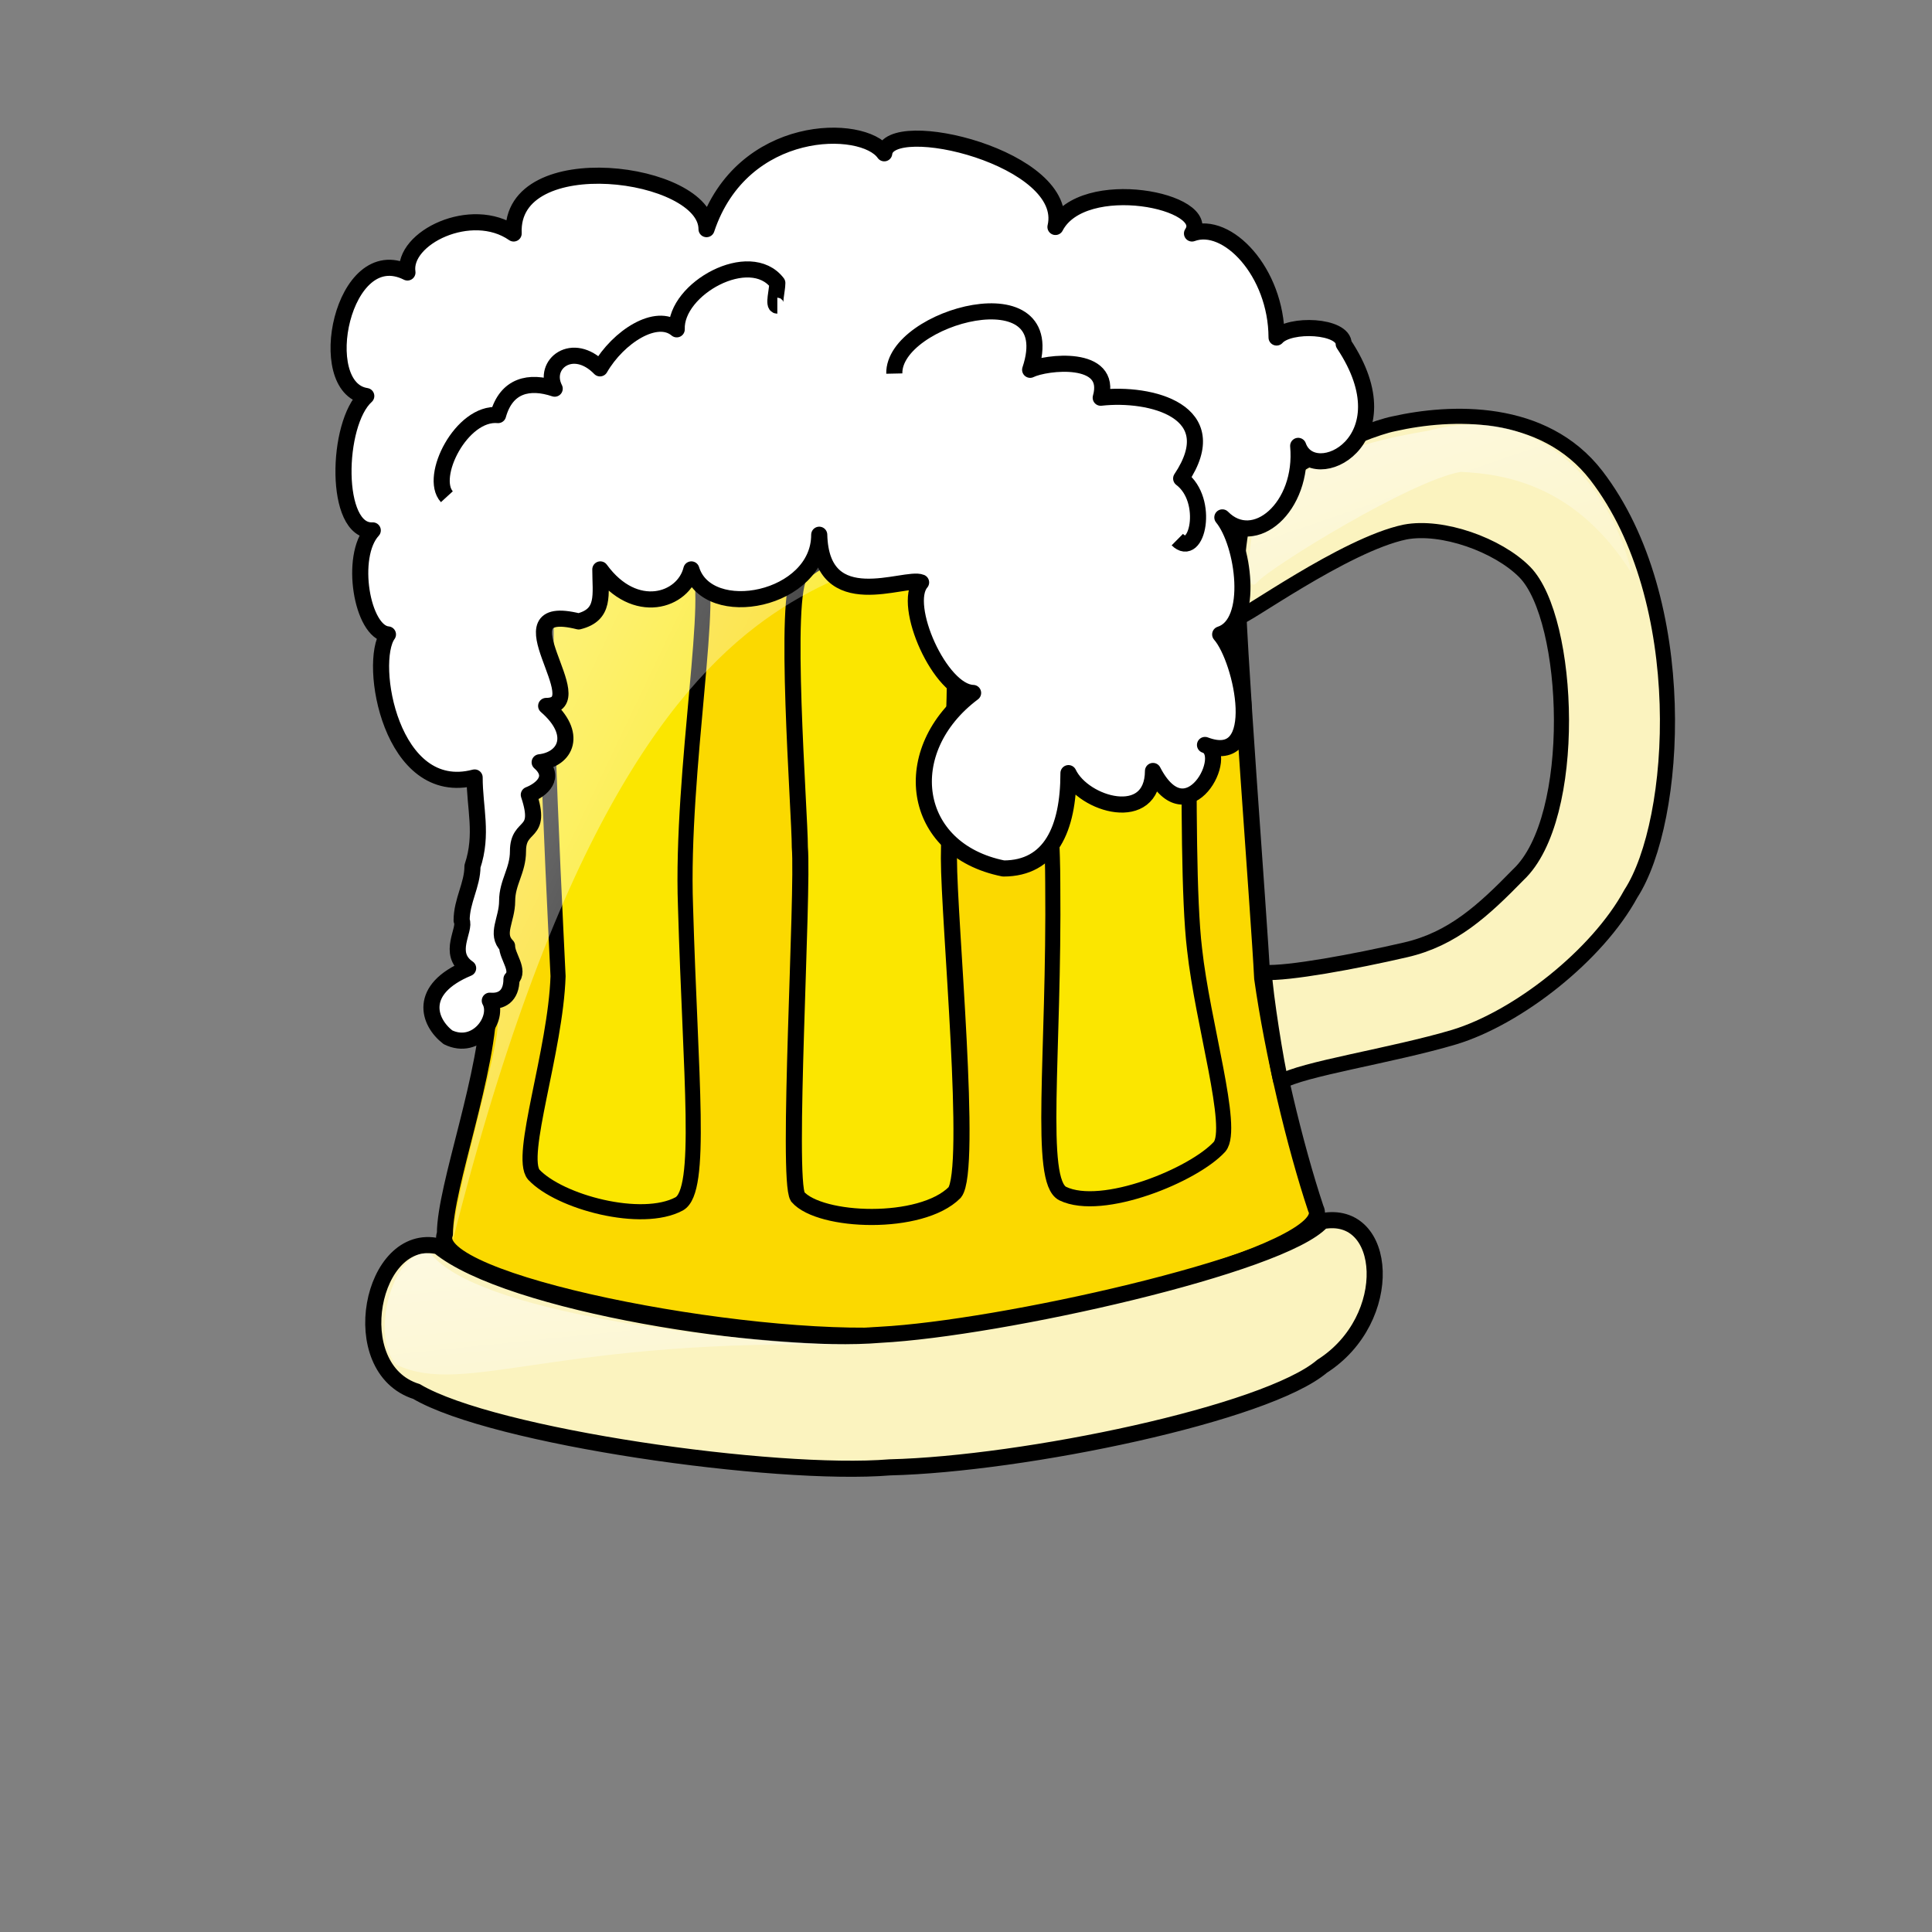
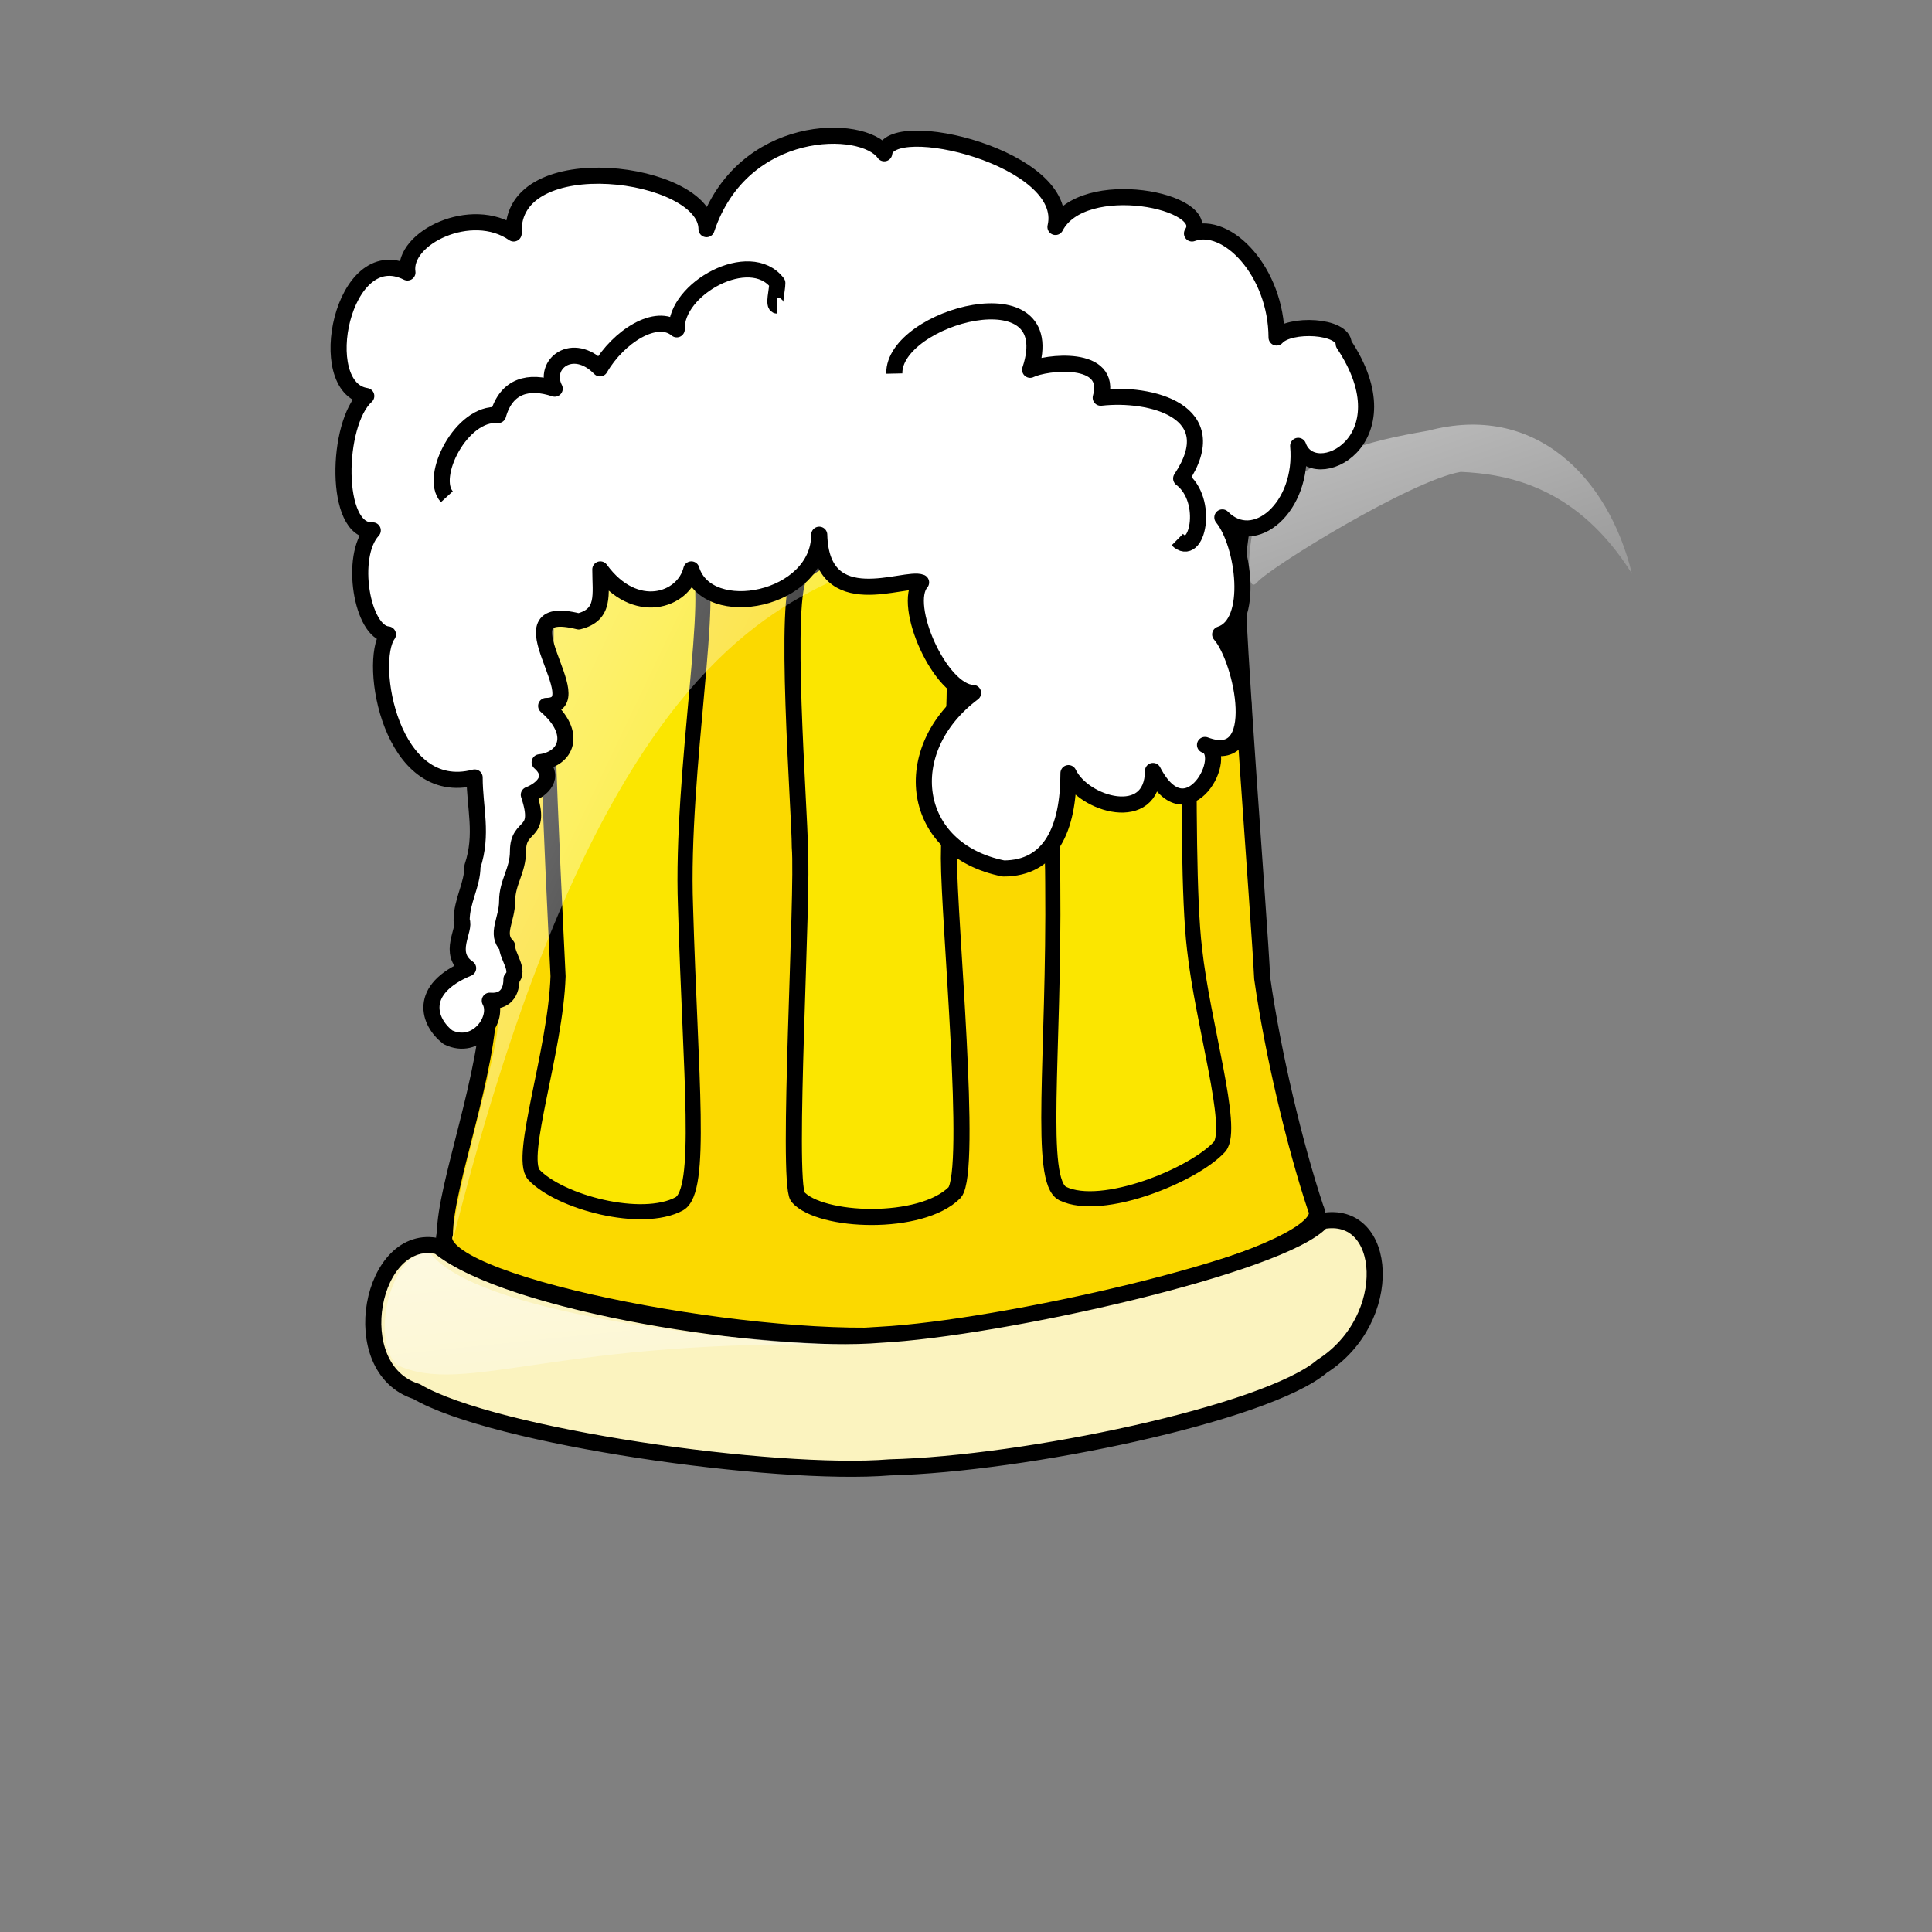
<svg xmlns="http://www.w3.org/2000/svg" xmlns:dc="http://purl.org/dc/elements/1.1/" xmlns:ns3="http://web.resource.org/cc/" xmlns:rdf="http://www.w3.org/1999/02/22-rdf-syntax-ns#" xmlns:xlink="http://www.w3.org/1999/xlink" id="svg1" height="120pt" width="120pt">
  <rect width="100%" height="100%" fill="#808080" stroke="none" />
  <defs id="defs3">
    <linearGradient id="linearGradient835">
      <stop id="stop836" stop-color="#fff" stop-opacity=".5" offset="0" />
      <stop id="stop837" stop-color="#fff" stop-opacity=".1" offset="1" />
    </linearGradient>
    <linearGradient id="linearGradient838" y2=".656" xlink:href="#linearGradient835" y1=".117" x2=".9" x1=".212" />
    <linearGradient id="linearGradient840" y2="1.806" xlink:href="#linearGradient835" y1=".139" x2=".609" x1=".065" />
    <linearGradient id="linearGradient842" y2="1.293" xlink:href="#linearGradient835" y1=".078" x2=".986" x1=".156" />
  </defs>
  <path id="path825" stroke-linejoin="round" d="m38.153 33.449c2.352 1.227 22.369 5.488 33.972 5.227 16.528 0.261 30.315-6.05 32.925-7.056 0 1.434-2.3 10.273-2.61 15.68 0 5.447 1.83 28.414 2.09 33.71 0.87 6.179 2.7 13.862 4.44 19.08 1.83 3.55-23.561 9.85-34.754 10.45-12.602 0.78-38.937-4.37-37.369-8.36 0-3.971 3.658-13.385 3.658-19.602 0.523-6.025-0.261-23.272-0.261-30.836-0.261-6.779-1.054-12.56-2.091-18.293z" fill-rule="evenodd" stroke="#000" stroke-width="1pt" fill="#fbd900" />
  <path id="path827" d="m36.324 103.22c-5.586-1.33-7.879 10.12-1.829 12.02 6.367 3.76 29.703 7.06 39.198 6.28 11.101-0.27 31.197-4.45 35.797-8.37 6.14-3.92 5.47-13.06 0-12.02-3.27 3.66-26.694 8.89-36.581 9.41-9.222 0.78-30.749-2.53-36.585-7.32z" fill-rule="evenodd" stroke="#000" stroke-width="1pt" fill="#fbf3bf" />
-   <path id="path828" stroke-linejoin="bevel" d="m103.07 42.609c1.25-3.211 9.64-6.971 12.37-7.515 4.68-1.051 12.38-1.388 16.76 4.28 7.94 10.323 6.76 28.625 2.86 34.638-2.77 5.103-9.37 10.281-14.63 11.877-5.16 1.534-12.71 2.661-14.34 3.712-0.35-1.297-1.32-7.388-1.38-9.071 1.95 0.128 7.49-0.893 11.7-1.868 3.9-0.899 6.45-3.275 9.33-6.223 5-4.7 4.35-21.159 0.54-25.056-2.23-2.263-6.85-3.905-9.91-3.323-5 1.031-13.68 7.365-13.68 6.979-0.51-2.079-0.25-6.159 0.38-8.43z" fill-rule="evenodd" stroke="#000" stroke-width="1.25" fill="#fbf3bf" />
  <path id="path830" stroke-linejoin="round" d="m57.712 46.931c1.656 1.207-1.355 16.955-0.941 28.131 0.414 14.296 1.443 23.528-0.522 24.636-3.107 1.672-9.901-0.136-12.045-2.421-1.274-1.507 1.806-10.24 2.012-16.428-0.413-8.712-1.702-33.304-0.461-34.778 2.253-2.054 9.681-1.153 11.957 0.86z" fill-rule="evenodd" stroke="#000" stroke-width="1.25" fill="#fbe600" />
  <path id="path832" d="m66.303 47.6c-1.479 1.425-0.064 19.625-0.064 22.559 0.306 3.809-1.101 27.453-0.177 28.955 1.848 2.126 10.216 2.446 13.001-0.357 1.505-1.874-0.478-22.544-0.478-27.679 0-5.511 1.407-22.052-0.441-23.58-2.032-2.15-8.439-3.18-11.841 0.102z" fill-rule="evenodd" stroke="#000" stroke-width="1pt" fill="#fbe600" />
  <path id="path833" stroke-linejoin="round" d="m85.991 46.156c-1.658 1.256 1.18 15.8 1.194 26.982 0.138 14.3-1.244 24.662 0.824 25.709 3.268 1.583 10.881-1.541 13.001-3.891 1.25-1.544-1.412-10.178-2.082-16.357-0.984-8.164 0.147-33.129-1.19-34.564-2.401-1.984-9.481 0.04-11.747 2.121z" fill-rule="evenodd" stroke="#000" stroke-width="1.25" fill="#fbe600" />
  <path id="path834" fill-rule="evenodd" fill="url(#linearGradient838)" d="m79.272 39.684c-4.989 1.109-36.587-3.141-39.728-4.804 0.924 4.619 3.141 45.272 1.663 49.891 0.185 2.033-3.881 15.153-3.696 17.929 17.185-68.375 39.729-48.972 41.761-63.016z" />
  <path id="path839" fill-rule="evenodd" fill="url(#linearGradient840)" d="m35.717 103.87c-3.051-0.89-5.205 6.82-2.871 9.16 5.743 2.69 13.281-2.34 38.23-1.62-12.744-0.36-31.589-2.87-35.359-7.54z" />
-   <path id="path841" fill-rule="evenodd" fill="url(#linearGradient842)" d="m104.28 42.13c4.49-4.487 8.79-5.564 14-6.461 8.79-2.334 14.9 3.769 16.87 11.846-4.49-7.18-10.23-8.257-14.18-8.436-4.13 0.718-15.79 7.897-16.87 9.154-1.08 1.256-0.72-4.129 0.18-6.103z" />
+   <path id="path841" fill-rule="evenodd" fill="url(#linearGradient842)" d="m104.28 42.13c4.49-4.487 8.79-5.564 14-6.461 8.79-2.334 14.9 3.769 16.87 11.846-4.49-7.18-10.23-8.257-14.18-8.436-4.13 0.718-15.79 7.897-16.87 9.154-1.08 1.256-0.72-4.129 0.18-6.103" />
  <path id="path844" stroke-linejoin="round" d="m37.098 85.903c2.384 1.159 4.282-1.569 3.465-3.03 0.915 0.087 1.795-0.325 1.795-1.795 0.721-0.72-0.364-1.854-0.364-2.736-0.994-0.993 0.005-2.165 0.005-3.725 0-1.554 0.898-2.503 0.898-4.128 0-2.362 2.059-1.181 0.897-4.667 1.088-0.425 2.274-1.485 0.898-2.692 2.16-0.24 3.218-2.354 0.538-4.667 4.073 0-4.23-8.73 2.692-7 2.222-0.555 1.795-2.215 1.795-4.307 2.872 3.948 6.896 2.621 7.538 0 1.349 4.399 10.59 2.587 10.59-2.872 0.179 6.75 7.118 3.404 8.436 3.949-1.616 1.866 1.584 9.079 4.307 9.153-6.309 4.732-5.173 13.001 2.513 14.538 3.894 0 5.385-3.278 5.385-7.897 1.256 2.645 6.972 4.28 7-0.179 2.871 5.544 6.494-1.471 4.307-2.154 5.027 1.905 3.087-7.079 1.257-9.154 2.87-0.914 1.96-7.521 0.18-9.692 2.62 2.665 6.74-0.831 6.28-5.923 1.23 3.467 9.15-0.368 3.77-8.436 0-1.545-4.49-1.749-5.56-0.538-0.02-5.446-4.1-9.692-7.004-8.615 1.804-2.693-9.048-4.899-11.307-0.539 1.35-5.701-13.811-9.333-14.179-6.102-1.749-2.513-11.771-2.559-14.718 6.282 0-4.861-16.309-7-15.974 0.359-3.49-2.434-9.228 0.359-8.795 3.23-5.385-2.703-7.842 9.561-3.41 10.231-2.513 2.262-2.692 11.311 0.538 11.128-1.974 2.13-0.897 8.436 1.257 8.615-1.68 2.321 0.245 13.674 7.179 11.846 0 2.524 0.709 4.694-0.179 7.359 0 1.545-0.898 2.853-0.898 4.487 0.372 0.744-1.26 2.724 0.539 3.949-4.217 1.759-3.303 4.464-1.671 5.722z" fill-rule="evenodd" stroke="#000" stroke-width="1pt" fill="#fff" />
  <path id="path846" stroke-linejoin="round" d="m37.007 41.137c-1.509-1.649 1.222-7.039 4.243-6.762 0.689-2.474 2.586-2.893 4.688-2.187-1.048-2.045 1.503-3.992 3.75-1.682 1.517-2.622 4.677-4.645 6.356-3.232-0.132-3.373 6.063-6.793 8.331-3.836 0 0.606-0.363 1.874 0 1.874" stroke="#000" stroke-width="1pt" fill="none" />
  <path id="path847" stroke-linejoin="round" d="m74.062 30.938c-0.103-4.721 14.01-8.591 11.25-0.313 1.27-0.635 6.876-1.299 5.845 2.313 4.123-0.465 10.393 1.105 6.662 6.689 2.391 1.805 1.33 6.695-0.319 5.061" stroke="#000" stroke-width="1pt" fill="none" />
  <rdf:RDF>
    <ns3:Work rdf:about="">
      <dc:title>Clipart by Nicu Buculei - beer</dc:title>
      <dc:rights>
        <ns3:Agent>
          <dc:title>Nicu Buculei</dc:title>
        </ns3:Agent>
      </dc:rights>
      <dc:type rdf:resource="http://purl.org/dc/dcmitype/StillImage" />
      <ns3:license rdf:resource="http://web.resource.org/cc/PublicDomain" />
    </ns3:Work>
    <ns3:License rdf:about="http://web.resource.org/cc/PublicDomain">
      <ns3:permits rdf:resource="http://web.resource.org/cc/Reproduction" />
      <ns3:permits rdf:resource="http://web.resource.org/cc/Distribution" />
      <ns3:permits rdf:resource="http://web.resource.org/cc/DerivativeWorks" />
    </ns3:License>
  </rdf:RDF>
</svg>